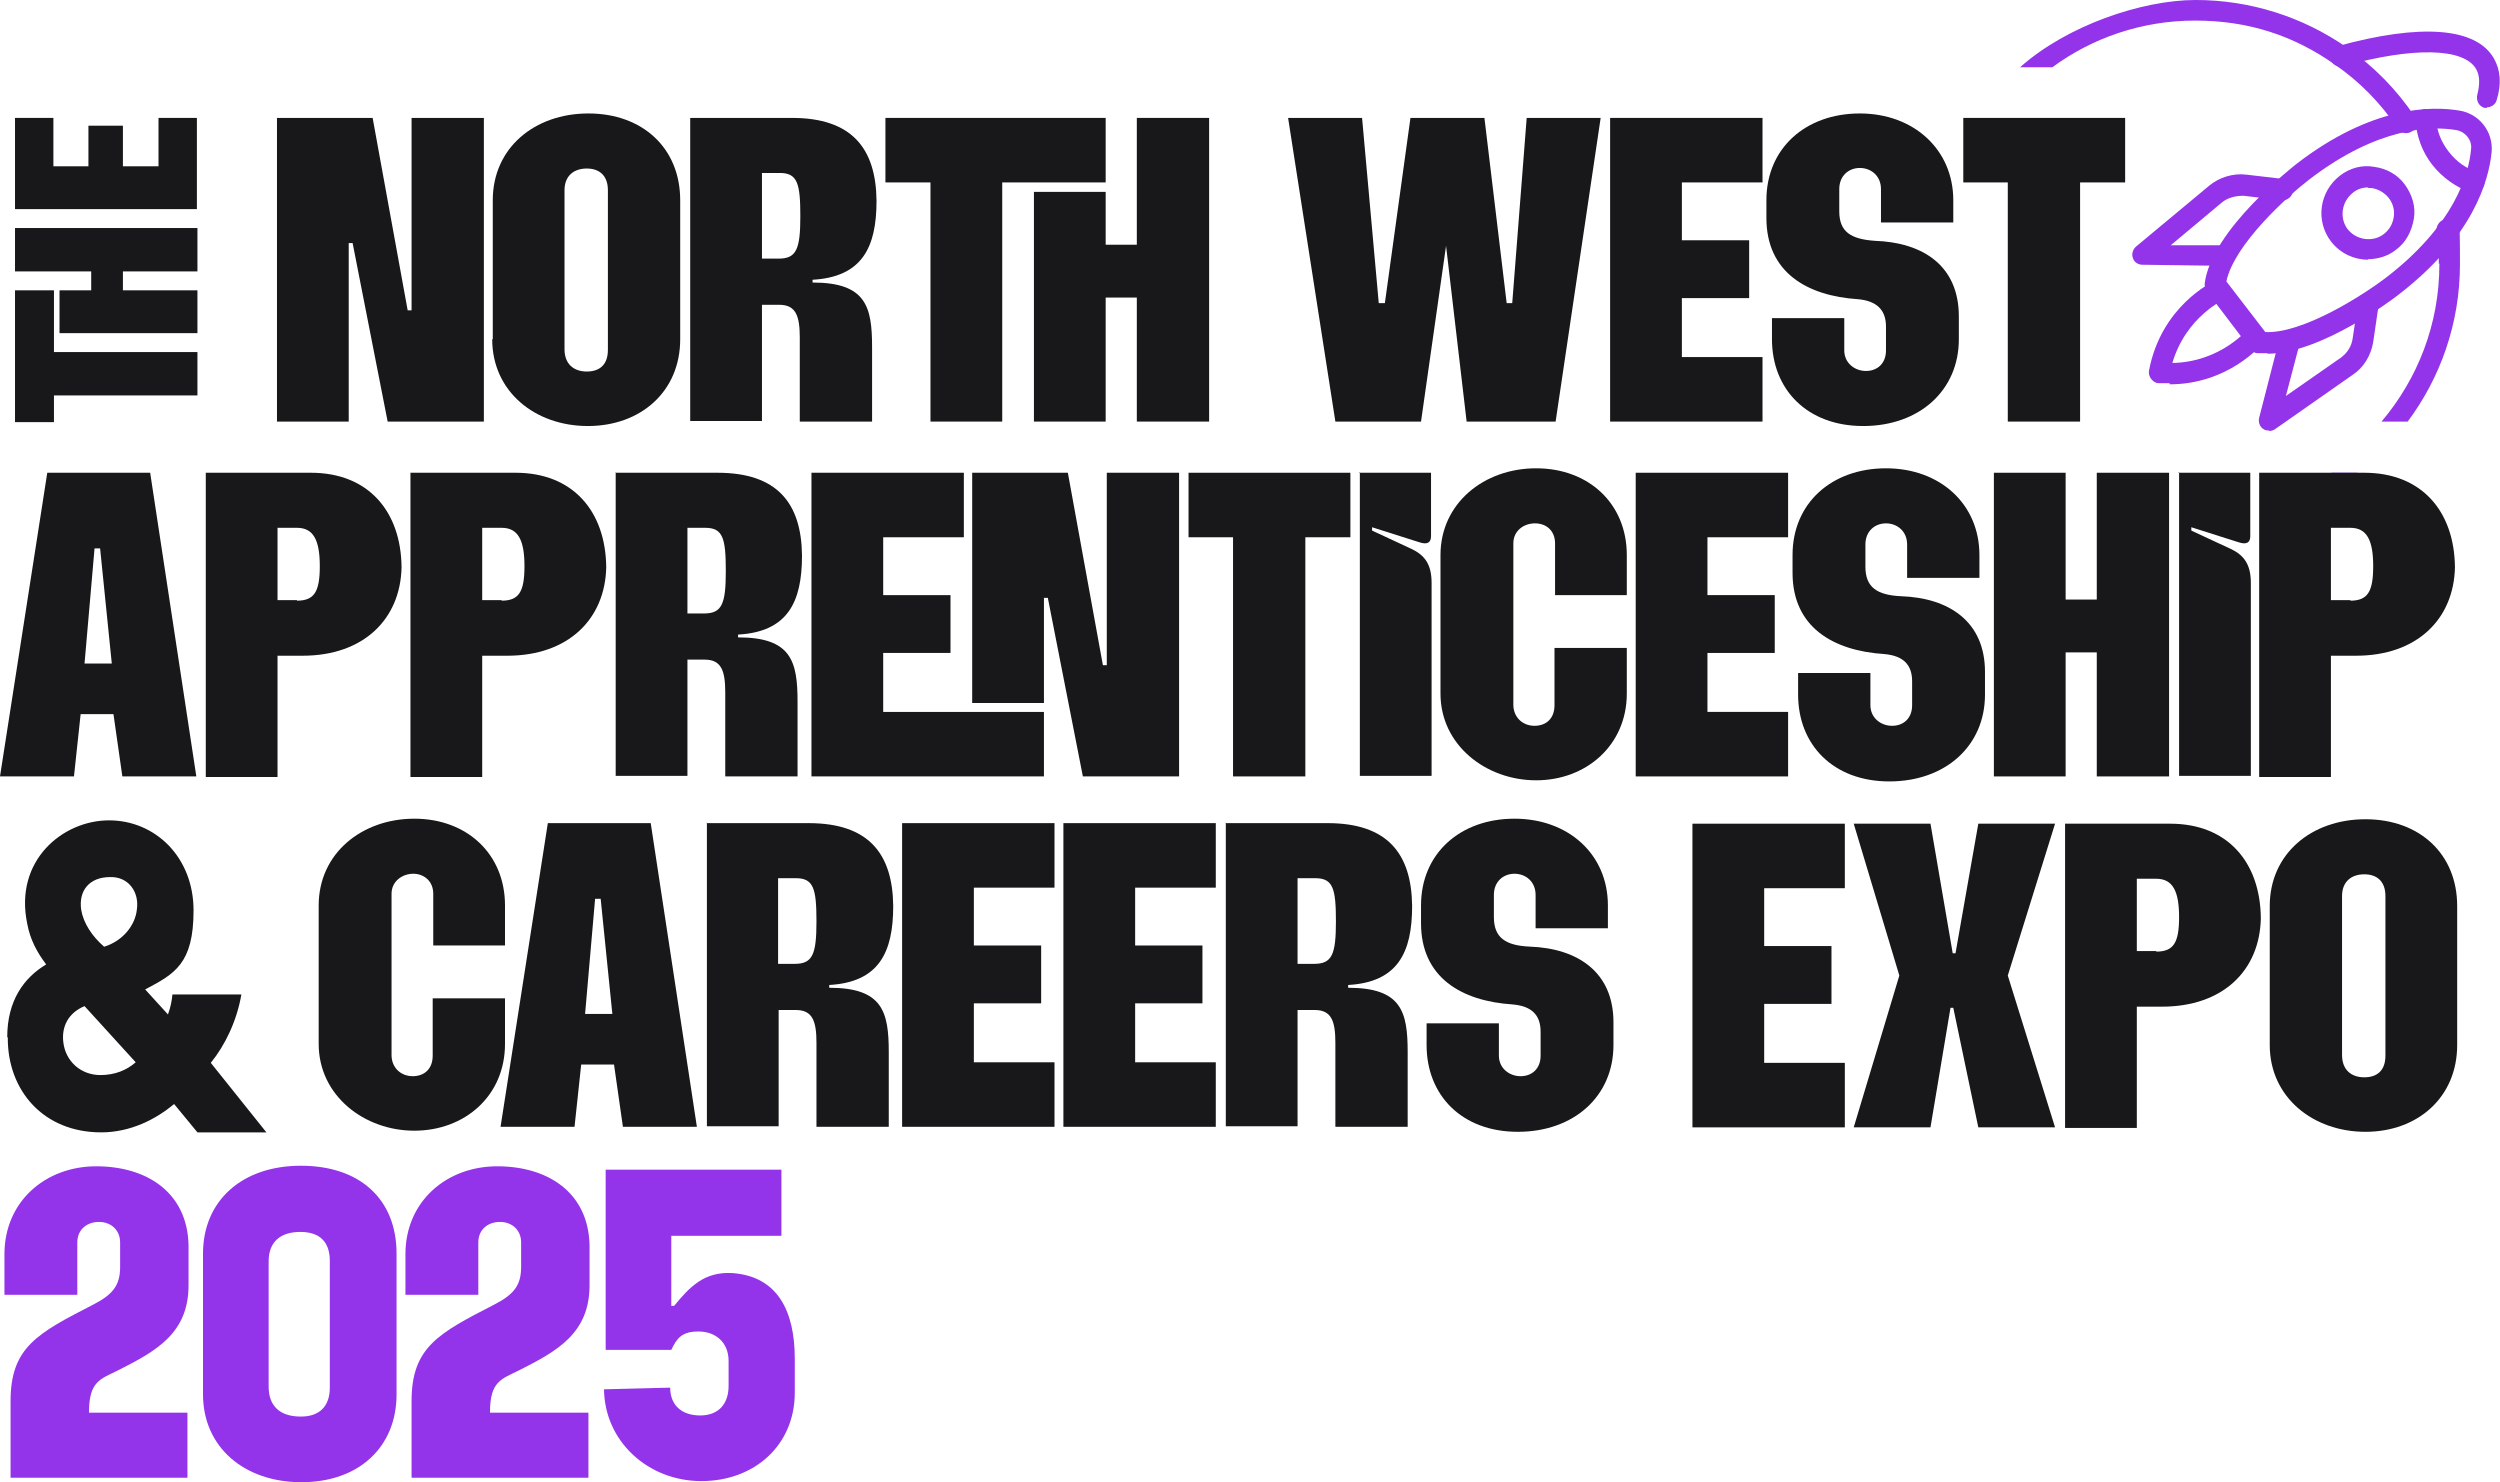
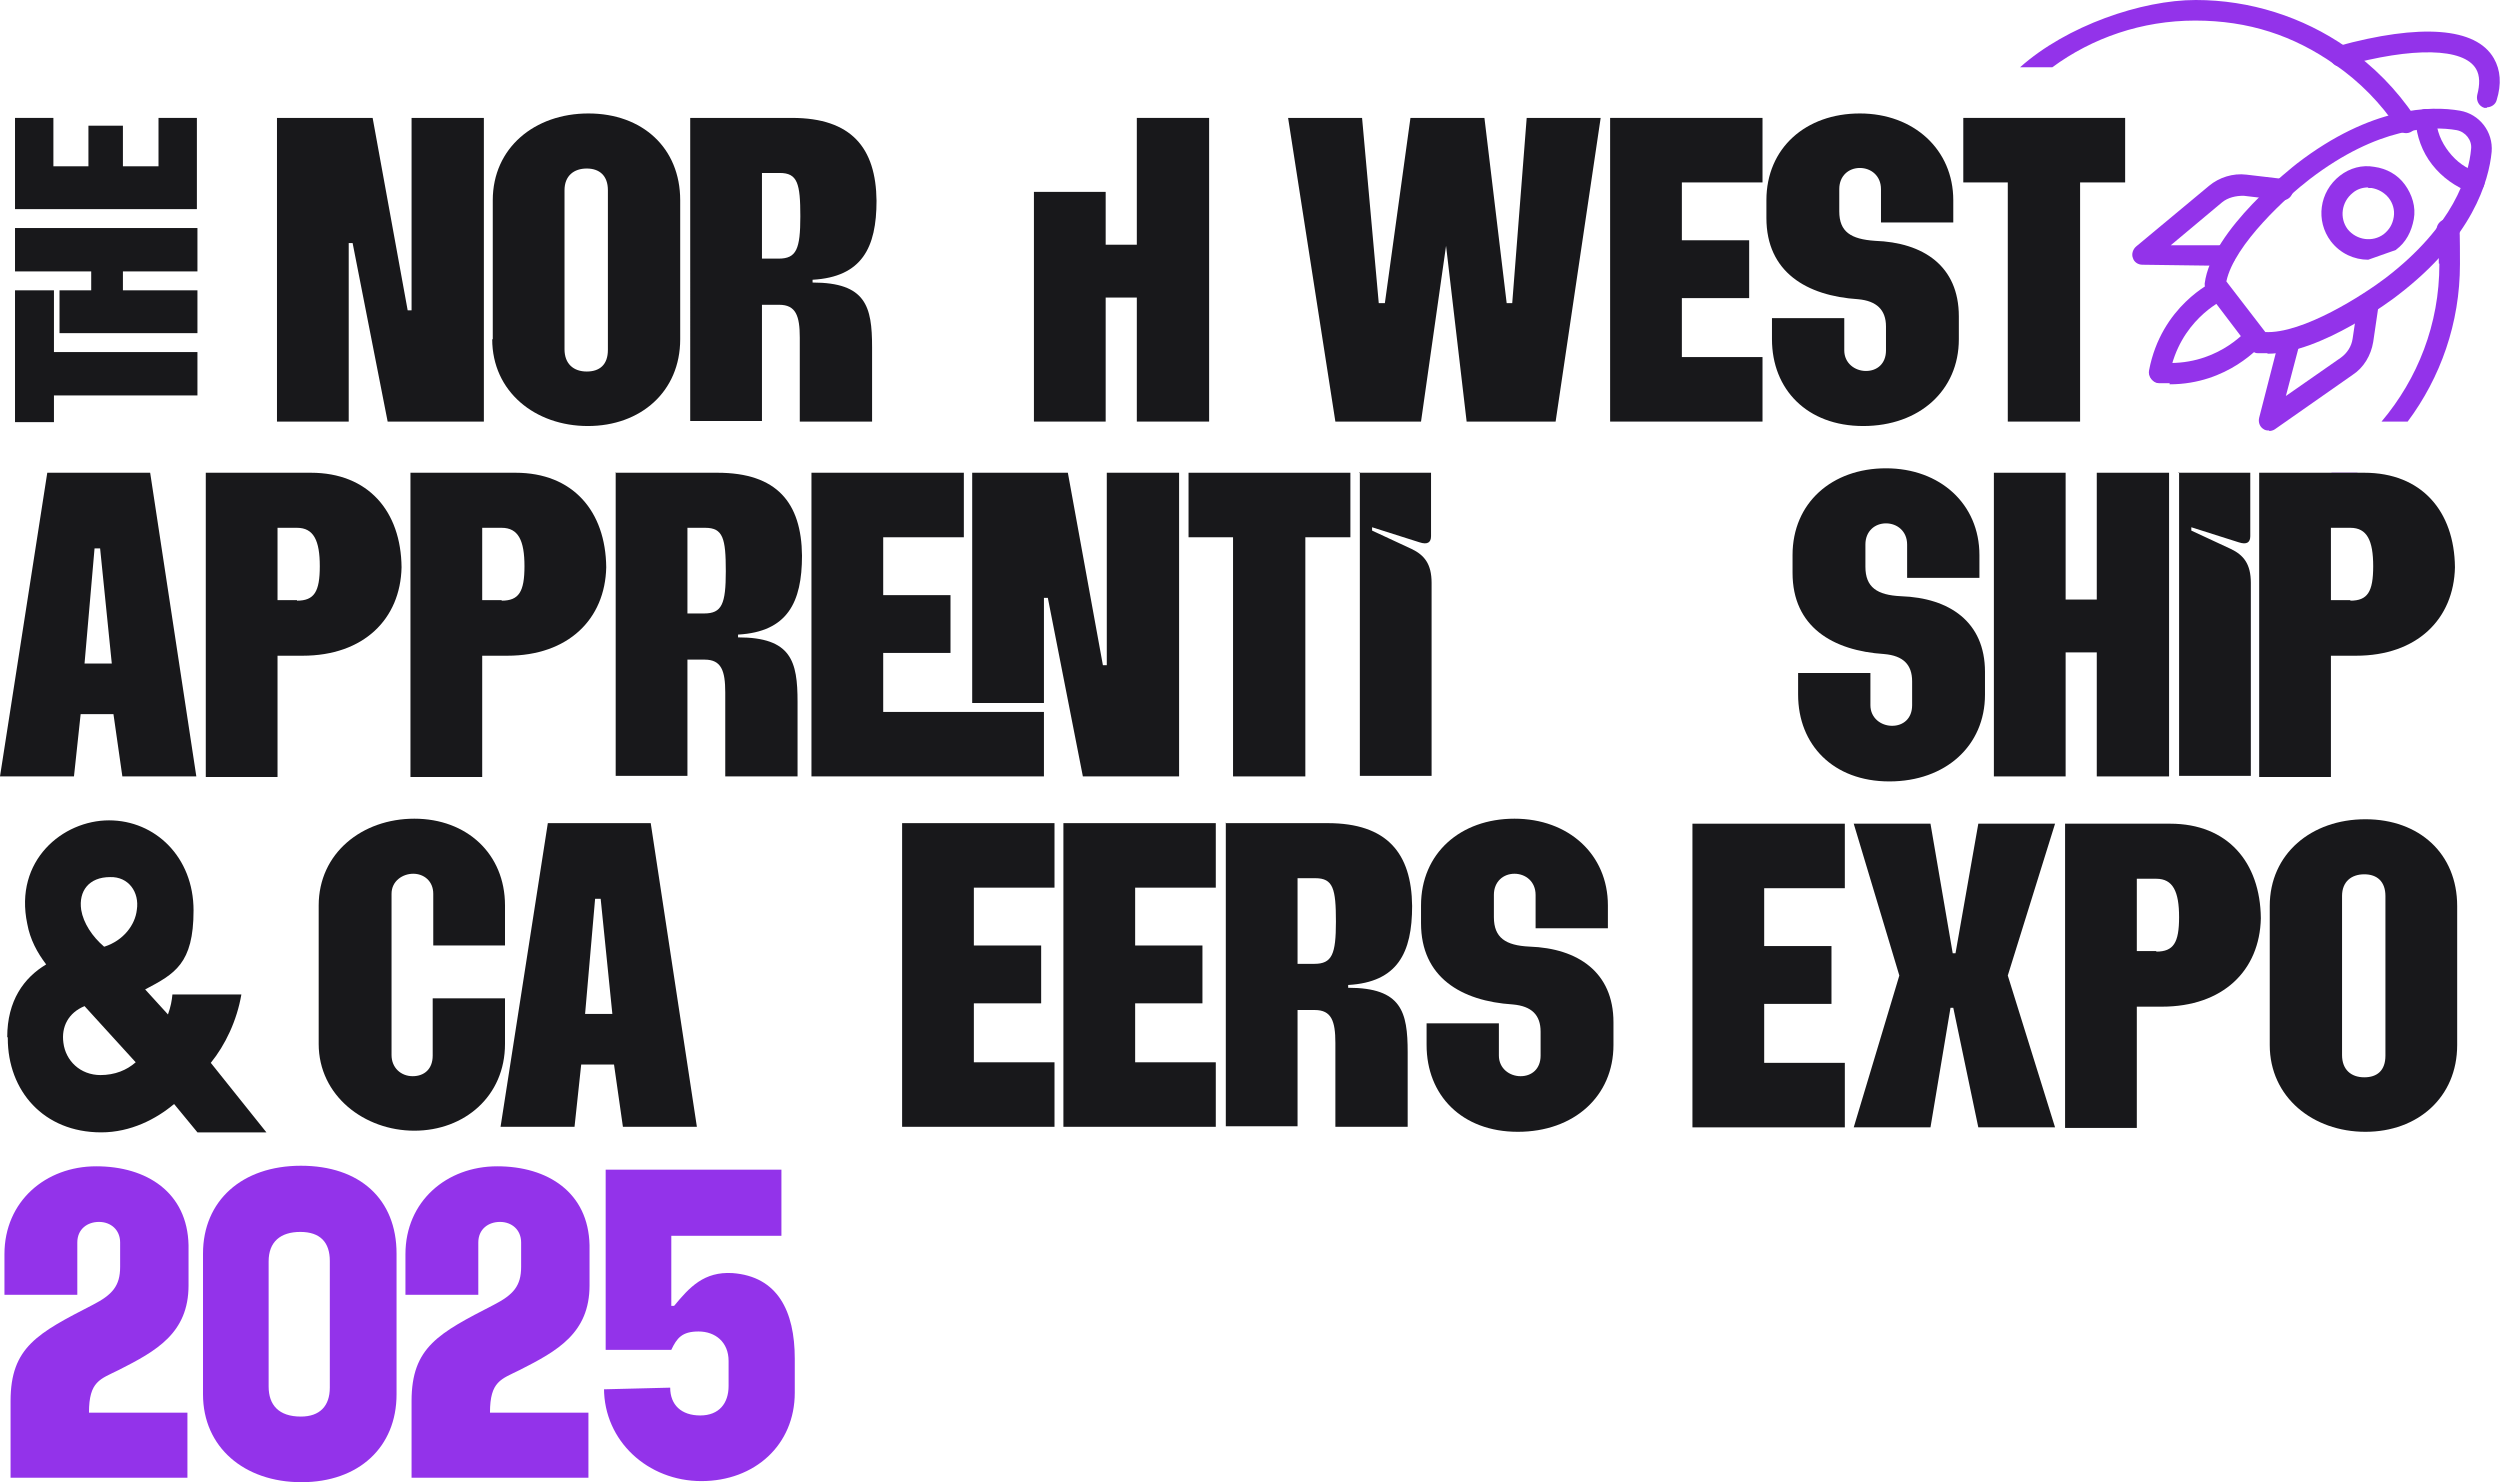
<svg xmlns="http://www.w3.org/2000/svg" version="1.1" viewBox="0 0 449.5 266.5">
  <defs>
    <style>
      .cls-1 {
        fill: #18181b;
      }

      .cls-2 {
        fill: #9333ea;
      }

      .cls-3 {
        isolation: isolate;
      }
    </style>
  </defs>
  <g>
    <g id="Layer_1">
      <g id="Layer_2">
        <g id="Layer_6">
          <g class="cls-3">
            <g class="cls-3">
              <path class="cls-2" d="M33.9,223.7v7.4c0,8.6-5.8,11.8-12.5,15.2-3.4,1.7-5.4,2-5.4,7.7h17.7v11.7H1.9v-13.8c0-9.7,4.9-12.2,14.8-17.3,3.5-1.8,4.9-3.4,4.9-6.8v-4.4c0-2.3-1.7-3.7-3.8-3.7s-3.9,1.3-3.9,3.7v9.4H.8v-7.3c0-9.5,7.4-15.8,16.5-15.8s16.4,4.7,16.6,14.2v-.2Z" />
              <path class="cls-2" d="M36.5,250.7v-25.3c0-9.5,7-15.8,17.6-15.8s17.2,6,17.2,15.8v25.3c0,9.5-6.8,15.8-17.1,15.8s-17.7-6.3-17.7-15.8ZM54.1,254.7c3.4,0,5.2-1.9,5.2-5.2v-22.8c0-3.3-1.7-5.2-5.3-5.2s-5.7,1.8-5.7,5.3v22.5c0,3.3,1.8,5.4,5.8,5.4Z" />
              <path class="cls-2" d="M106,223.7v7.4c0,8.6-5.8,11.8-12.5,15.2-3.4,1.7-5.4,2-5.4,7.7h17.7v11.7h-31.8v-13.8c0-9.7,4.9-12.2,14.8-17.3,3.5-1.8,4.9-3.4,4.9-6.8v-4.4c0-2.3-1.7-3.7-3.8-3.7s-3.9,1.3-3.9,3.7v9.4h-13.1v-7.3c0-9.5,7.4-15.8,16.5-15.8s16.4,4.7,16.6,14.2v-.2Z" />
              <path class="cls-2" d="M108.5,249.8l12-.3c0,3.1,2,5,5.4,5s5.1-2.2,5.1-5.3v-4.5c0-3.4-2.4-5.3-5.4-5.3s-3.9,1.2-4.9,3.3h-11.8v-32.4h31.6v11.9h-19.8v12.6h.5c2.8-3.4,5.4-6.2,10.5-5.9,8.1.6,11.2,6.8,11.2,15.4v6.1c0,9.4-7.2,15.9-16.8,15.9s-17.5-7.2-17.5-16.7v.2Z" />
            </g>
          </g>
          <g>
            <g>
              <path class="cls-2" d="M447.2,19.4h-.5c-1-.3-1.5-1.3-1.3-2.3.5-1.9.5-3.5-.2-4.7-2.2-3.8-11.3-4-23.9-.5-1,.3-2-.3-2.3-1.3s.3-2,1.3-2.3c14.9-4.1,24.9-3.4,28.1,2.2,1.2,2.1,1.4,4.6.5,7.5-.2.8-1,1.3-1.8,1.3h0Z" />
              <g>
                <path class="cls-2" d="M369,12.1c7.2-5.3,16.1-8.4,25.7-8.4s17.7,2.7,25.1,7.9c4.5,3.1,8.3,7,11.3,11.5.6.9,1.7,1.1,2.6.5s1.1-1.7.5-2.6c-3.3-4.9-7.4-9.1-12.3-12.5-7.9-5.5-17.4-8.5-27.1-8.5s-23.2,4.6-31.6,12.1h5.9,0Z" />
                <g>
                  <path class="cls-2" d="M438.6,47.5c0,10.8-3.9,20.6-10.4,28.3h4.7c5.9-7.9,9.4-17.7,9.4-28.3s-.2-4.4-.5-6.5c-.1-1-1.1-1.7-2.1-1.6-1,.2-1.7,1.1-1.6,2.1.3,1.9.4,3.9.4,5.9h.1Z" />
                  <path class="cls-2" d="M419.2,85v3.2c1.6-1,3.2-2.1,4.7-3.2h-4.7Z" />
                </g>
              </g>
              <g>
                <path class="cls-2" d="M388.3,68.8h-.4c-1-.2-1.7-1.2-1.5-2.2,2.2-11.6,11.4-15.9,11.8-16.1.9-.4,2,0,2.5.9.4.9,0,2-.9,2.5-.4.2-7.9,3.8-9.7,13.4-.2.9-1,1.5-1.8,1.5h0Z" />
                <path class="cls-2" d="M390.1,68.9h-1.9c-1,0-1.8-1-1.7-2,0-1,1-1.8,2-1.7,9.8.8,15.2-5.6,15.5-5.8.7-.8,1.8-.9,2.6-.2.8.7.9,1.8.2,2.6-.3.3-6.2,7.3-16.7,7.3h0v-.2Z" />
                <path class="cls-2" d="M400.1,47.8h0l-14.9-.2c-.8,0-1.5-.5-1.7-1.2-.3-.7,0-1.6.6-2.1l13.1-10.9c1.8-1.5,4.3-2.3,6.7-2l6.8.8c1,0,1.8,1,1.6,2.1s-1,1.8-2.1,1.7l-6.8-.8c-1.4,0-2.8.3-3.9,1.2l-9.2,7.7h9.8c1,0,1.9,1,1.8,2,0,1-.9,1.8-1.9,1.8h.1Z" />
                <path class="cls-2" d="M408,77.4c-.4,0-.7,0-1.1-.3-.6-.4-.9-1.2-.7-2l3.7-14.4c.3-1,1.3-1.6,2.3-1.3s1.6,1.3,1.3,2.3l-2.5,9.5,9.9-6.9c1.1-.8,1.9-2,2.1-3.4l1-6.7c.2-1,1.1-1.7,2.1-1.6,1,.2,1.7,1.1,1.6,2.1l-1,6.8c-.4,2.4-1.7,4.6-3.7,5.9l-14,9.8c-.3.2-.7.3-1.1.3h.1Z" />
                <path class="cls-2" d="M407.7,63.5c-.6,0-1.2,0-1.8,0-.5,0-.9-.3-1.2-.7l-7.9-10.4c-.3-.4-.4-.9-.4-1.4,1.2-9.7,16-21.1,16.6-21.6,13.4-10.3,24.1-10.4,29.3-9.5,3.5.6,6,3.8,5.7,7.4-.5,5.2-3.4,15.5-16.9,25.8h0c-.6.5-13.8,10.5-23.4,10.5h0ZM407.2,59.7c6.8.4,17.9-6.8,21.7-9.7h0c12.3-9.4,15-18.6,15.4-23.2.2-1.6-1-3.1-2.6-3.4-4.6-.8-14.1-.6-26.4,8.8-3.8,2.9-13.6,11.7-15,18.4l7,9.1h-.1ZM430,51.5h0Z" />
-                 <path class="cls-2" d="M425.8,46.7c-2.5,0-5-1.1-6.7-3.3-2.8-3.7-2.1-8.9,1.6-11.8,1.8-1.4,4-2,6.2-1.6,2.2.3,4.2,1.4,5.5,3.2s2,4,1.6,6.2-1.4,4.2-3.2,5.5h0c-1.5,1.2-3.3,1.7-5.1,1.7h.1ZM425.8,33.7c-1,0-2,.3-2.8,1-2,1.6-2.4,4.5-.9,6.5,1.6,2,4.5,2.4,6.5.9h0c1-.8,1.6-1.8,1.8-3.1s-.2-2.5-.9-3.4c-.8-1-1.9-1.6-3.1-1.8h-.6Z" />
+                 <path class="cls-2" d="M425.8,46.7c-2.5,0-5-1.1-6.7-3.3-2.8-3.7-2.1-8.9,1.6-11.8,1.8-1.4,4-2,6.2-1.6,2.2.3,4.2,1.4,5.5,3.2s2,4,1.6,6.2-1.4,4.2-3.2,5.5h0h.1ZM425.8,33.7c-1,0-2,.3-2.8,1-2,1.6-2.4,4.5-.9,6.5,1.6,2,4.5,2.4,6.5.9h0c1-.8,1.6-1.8,1.8-3.1s-.2-2.5-.9-3.4c-.8-1-1.9-1.6-3.1-1.8h-.6Z" />
                <path class="cls-2" d="M444.8,34.6h-.6c-2.7-1-5.1-2.7-6.9-5s-2.8-5.1-3-8c0-1,.7-1.9,1.7-2s1.9.7,2,1.7c.1,2.2.9,4.2,2.3,6s3.1,3,5.2,3.7c1,.3,1.5,1.4,1.1,2.4-.3.8-1,1.2-1.8,1.2h0Z" />
              </g>
            </g>
            <g>
              <g>
                <path class="cls-1" d="M49.7,21.2h17.3l6.3,34.6h.7V21.2h13v54.6h-17.3l-6.3-32.1h-.7v32.1h-12.9V21.2h0Z" />
                <path class="cls-1" d="M88.6,61v-25c0-9.4,7.5-15.6,17.2-15.6s16.5,6.2,16.5,15.6v25c0,9.4-7.1,15.6-16.6,15.6s-17.2-6.2-17.2-15.6h0ZM105.5,66.8c2.3,0,3.8-1.2,3.8-3.9v-28.7c0-2.6-1.5-3.9-3.8-3.9s-4,1.3-4,3.9v28.6c0,2.6,1.6,4,4,4Z" />
                <path class="cls-1" d="M124,21.2h18.4c10.7,0,15.1,5.4,15.2,14.9,0,8.4-2.6,13.7-11.5,14.2v.5c9.6,0,10.7,4.3,10.7,11.6v13.4h-13v-15.1c0-3.9-.7-5.9-3.7-5.9h-3.1v20.9h-12.9V21.2h0ZM140,46.5c3.2,0,3.9-1.7,3.9-7.6s-.5-7.8-3.7-7.8h-3.2v15.4h3.1-.1Z" />
-                 <polygon class="cls-1" points="188.4 21.2 185.9 21.2 159.2 21.2 159.2 32.8 167.3 32.8 167.3 75.8 180.2 75.8 180.2 32.8 185.9 32.8 185.9 32.8 198.8 32.8 198.8 21.2 188.4 21.2" />
                <polygon class="cls-1" points="204.4 21.2 204.4 44 198.8 44 198.8 34.5 185.9 34.5 185.9 75.8 198.8 75.8 198.8 53.5 204.4 53.5 204.4 75.8 217.4 75.8 217.4 21.2 204.4 21.2" />
              </g>
              <g>
                <path class="cls-1" d="M231.6,21.2h13.3l3,33.3h1.1l4.6-33.3h13.3l4,33.3h1l2.6-33.3h13.3l-8.1,54.6h-16l-3.7-31.6-4.5,31.6h-15.4l-8.5-54.6h0Z" />
                <path class="cls-1" d="M289.5,21.2h27.4v11.6h-14.5v10.4h12.1v10.4h-12.1v10.6h14.5v11.6h-27.4V21.2h0Z" />
                <path class="cls-1" d="M318.6,61v-3.8h13v5.8c0,2.3,1.9,3.7,3.9,3.7s3.6-1.3,3.6-3.7v-4.3c0-3-1.7-4.6-5-4.9-9.3-.6-16.5-4.9-16.5-14.6v-3.2c0-9.4,7.1-15.6,16.8-15.6s16.8,6.5,16.8,15.6v4h-13v-6c0-2.4-1.8-3.8-3.8-3.8s-3.7,1.4-3.7,3.8v4c0,3.7,2.1,5,6.4,5.3,8.7.3,15.1,4.5,15.1,13.6v4.1c0,9.2-7.1,15.6-17.2,15.6s-16.4-6.6-16.4-15.6h0Z" />
                <path class="cls-1" d="M361,32.8h-8v-11.6h29.1v11.6h-8.1v43h-13v-43h0Z" />
              </g>
              <g>
                <path class="cls-1" d="M8.5,85h18.5l8.3,54.6h-13.3l-1.6-11.2h-5.9l-1.2,11.2H0s8.5-54.6,8.5-54.6ZM20.1,119.3l-2.1-20.7h-1l-1.8,20.7h4.9Z" />
                <path class="cls-1" d="M37,85h18.9c10.3,0,16.2,6.9,16.3,17-.2,9.3-6.8,15.9-17.8,15.9h-4.5v21.8h-12.9v-54.6h0ZM53.4,108c3.1,0,4.1-1.6,4.1-6.2s-1.1-6.9-4.1-6.9h-3.5v13h3.5Z" />
                <path class="cls-1" d="M73.8,85h18.9c10.3,0,16.2,6.9,16.3,17-.2,9.3-6.8,15.9-17.8,15.9h-4.5v21.8h-12.9v-54.6h0ZM90.2,108c3.1,0,4.1-1.6,4.1-6.2s-1.1-6.9-4.1-6.9h-3.5v13h3.5Z" />
                <path class="cls-1" d="M110.6,85h18.4c10.7,0,15.1,5.4,15.2,14.9,0,8.4-2.6,13.7-11.5,14.2v.5c9.6,0,10.7,4.3,10.7,11.6v13.4h-13v-15.1c0-3.9-.7-5.9-3.7-5.9h-3.1v20.9h-12.9v-54.6h0ZM126.6,110.3c3.2,0,3.9-1.7,3.9-7.6s-.5-7.8-3.7-7.8h-3.2v15.4h3.1-.1Z" />
                <path class="cls-1" d="M145.9,85h27.4v11.6h-14.5v10.4h12.1v10.4h-12.1v10.6h28.9v11.6h-41.8v-54.6h0ZM174.7,85h17.3l6.3,34.6h.7v-34.6h13v54.6h-17.3l-6.3-32.1h-.7v18.9h-12.9v-41.4h-.1Z" />
                <path class="cls-1" d="M221.7,96.6h-8v-11.6h29.1v11.6h-8.1v43h-13v-43h0Z" />
                <path class="cls-1" d="M244.4,85h12.9v11.4c0,1.1-.6,1.6-2.1,1.1l-8.5-2.7v.6l7.1,3.3c2.3,1.1,3.6,2.7,3.6,6.1v34.7h-12.9v-54.6h-.1Z" />
-                 <path class="cls-1" d="M259,124.8v-25c0-9.3,7.8-15.6,17.2-15.6s16.3,6.3,16.3,15.6v7.2h-12.9v-9.3c0-2.3-1.6-3.6-3.6-3.6s-3.9,1.3-3.9,3.6v29c0,2.3,1.7,3.8,3.8,3.8s3.6-1.3,3.6-3.7v-10.3h13v8.2c0,9.3-7.3,15.6-16.3,15.6s-17.2-6.3-17.2-15.6h0Z" />
-                 <path class="cls-1" d="M294.1,85h27.4v11.6h-14.5v10.4h12.1v10.4h-12.1v10.6h14.5v11.6h-27.4v-54.6Z" />
                <path class="cls-1" d="M323.3,124.8v-3.8h13v5.8c0,2.3,1.9,3.7,3.9,3.7s3.6-1.3,3.6-3.7v-4.3c0-3-1.6-4.6-5-4.9-9.3-.6-16.5-4.9-16.5-14.6v-3.2c0-9.4,7.1-15.6,16.8-15.6s16.8,6.4,16.8,15.6v4.1h-13v-6c0-2.4-1.8-3.8-3.8-3.8s-3.7,1.4-3.7,3.8v4c0,3.7,2.1,5.1,6.4,5.3,8.7.3,15.1,4.6,15.1,13.6v4.1c0,9.2-7.1,15.6-17.2,15.6s-16.4-6.6-16.4-15.6h0Z" />
                <path class="cls-1" d="M358.5,85h12.9v22.8h5.6v-22.8h13v54.6h-13v-22.3h-5.6v22.3h-12.9v-54.6Z" />
                <path class="cls-1" d="M391.7,85h12.9v11.4c0,1.1-.6,1.6-2.1,1.1l-8.5-2.7v.6l7.1,3.3c2.3,1.1,3.6,2.7,3.6,6.1v34.7h-12.9v-54.6h-.1Z" />
                <path class="cls-1" d="M406.2,85h18.9c10.3,0,16.2,6.9,16.3,17-.2,9.3-6.8,15.9-17.8,15.9h-4.5v21.8h-12.9v-54.6h0ZM422.6,108c3.1,0,4.1-1.6,4.1-6.2s-1.1-6.9-4.1-6.9h-3.5v13h3.5Z" />
              </g>
              <g>
                <path class="cls-1" d="M57.3,187.8v-25c0-9.4,7.8-15.6,17.2-15.6s16.3,6.3,16.3,15.6v7.2h-12.9v-9.3c0-2.3-1.7-3.6-3.6-3.6s-3.9,1.3-3.9,3.6v29c0,2.3,1.7,3.8,3.8,3.8s3.6-1.3,3.6-3.7v-10.3h13v8.2c0,9.4-7.3,15.6-16.3,15.6s-17.2-6.3-17.2-15.6h0Z" />
                <path class="cls-1" d="M98.5,148h18.5l8.3,54.6h-13.3l-1.6-11.2h-5.9l-1.2,11.2h-13.3l8.5-54.6ZM110.1,182.3l-2.1-20.7h-1l-1.8,20.7h4.9Z" />
-                 <path class="cls-1" d="M127,148h18.4c10.7,0,15.1,5.4,15.2,14.9,0,8.4-2.6,13.7-11.5,14.2v.5c9.6,0,10.7,4.3,10.7,11.6v13.4h-13v-15.1c0-3.9-.7-5.9-3.7-5.9h-3.1v20.9h-12.9v-54.6h0ZM142.9,173.3c3.2,0,3.9-1.7,3.9-7.6s-.5-7.8-3.7-7.8h-3.2v15.4h3.1-.1Z" />
                <path class="cls-1" d="M162.2,148h27.4v11.6h-14.5v10.4h12.1v10.4h-12.1v10.6h14.5v11.6h-27.4v-54.6Z" />
                <path class="cls-1" d="M191.2,148h27.4v11.6h-14.5v10.4h12.1v10.4h-12.1v10.6h14.5v11.6h-27.4v-54.6Z" />
                <path class="cls-1" d="M220.3,148h18.4c10.7,0,15.1,5.4,15.2,14.9,0,8.4-2.6,13.7-11.5,14.2v.5c9.6,0,10.7,4.3,10.7,11.6v13.4h-13v-15.1c0-3.9-.7-5.9-3.7-5.9h-3.1v20.9h-12.9v-54.6h0ZM236.3,173.3c3.2,0,3.9-1.7,3.9-7.6s-.5-7.8-3.7-7.8h-3.2v15.4h3.1-.1Z" />
                <path class="cls-1" d="M256.5,187.8v-3.8h13v5.8c0,2.3,1.9,3.7,3.9,3.7s3.6-1.3,3.6-3.7v-4.3c0-3-1.6-4.6-5-4.9-9.3-.6-16.5-4.9-16.5-14.6v-3.2c0-9.4,7.1-15.6,16.8-15.6s16.8,6.4,16.8,15.6v4.1h-13v-6c0-2.4-1.8-3.8-3.8-3.8s-3.7,1.4-3.7,3.8v4c0,3.7,2.1,5.1,6.4,5.3,8.7.3,15.1,4.6,15.1,13.6v4.1c0,9.2-7.1,15.6-17.2,15.6s-16.4-6.6-16.4-15.6h0Z" />
              </g>
              <g>
                <path class="cls-1" d="M304.3,148.1h27.4v11.6h-14.5v10.4h12.1v10.4h-12.1v10.6h14.5v11.6h-27.4v-54.6h0Z" />
                <path class="cls-1" d="M341.5,175.4l-8.2-27.3h13.8l4,23.3h.5l4.1-23.3h13.8l-8.5,27.3,8.5,27.3h-13.8l-4.5-21.5h-.5l-3.6,21.5h-13.8l8.2-27.3Z" />
                <path class="cls-1" d="M371.3,148.1h18.9c10.3,0,16.2,6.9,16.3,17-.2,9.4-6.8,15.9-17.8,15.9h-4.5v21.8h-12.9v-54.6h0ZM387.7,171.1c3.1,0,4.1-1.6,4.1-6.2s-1.1-6.9-4.1-6.9h-3.5v13h3.5Z" />
                <path class="cls-1" d="M408.1,187.9v-25c0-9.4,7.5-15.6,17.2-15.6s16.5,6.2,16.5,15.6v25c0,9.4-7.1,15.6-16.5,15.6s-17.2-6.2-17.2-15.6ZM425.1,193.7c2.3,0,3.8-1.2,3.8-3.9v-28.7c0-2.6-1.5-3.9-3.8-3.9s-4,1.3-4,3.9v28.6c0,2.6,1.6,4,4,4h0Z" />
              </g>
              <path class="cls-1" d="M1.3,186.5c0-6.6,3-10.7,7-13.1-1.6-2.1-2.9-4.5-3.4-7.3-2.4-11.4,6.4-18.6,14.7-18.6s15.2,6.6,15.2,16.2-3.4,11.4-8.7,14.2l4.1,4.5c.5-1.4.7-2.5.8-3.6h12.4c-.8,4.7-2.9,9.1-5.5,12.3l10,12.5h-12.4l-4.2-5.1c-3.2,2.7-7.8,5.1-13.1,5.1-10.4,0-16.8-7.5-16.8-16.9h0v-.2ZM18,193.3c2.7,0,4.8-.9,6.4-2.3l-9.2-10.1c-2.9,1.2-4.2,3.7-3.8,6.6.4,3.2,3,5.8,6.7,5.8h0ZM18.8,170.2c3.4-1.1,5.5-3.9,5.8-6.6.5-3.2-1.5-6-4.8-5.9-3.8,0-5.7,2.5-5.2,5.9.4,2.4,2,4.8,4.1,6.6h.1Z" />
              <g>
                <polygon class="cls-1" points="9.7 59.9 9.7 52.2 2.7 52.2 2.7 58.4 2.7 59.9 2.7 75.9 9.7 75.9 9.7 71.1 35.5 71.1 35.5 63.3 9.7 63.3 9.7 59.9 9.7 59.9" />
                <polygon class="cls-1" points="16.4 48.8 16.4 52.2 10.7 52.2 10.7 59.9 35.5 59.9 35.5 52.2 22.1 52.2 22.1 48.8 35.5 48.8 35.5 41 2.7 41 2.7 48.8 16.4 48.8" />
                <polygon class="cls-1" points="9.6 21.2 2.7 21.2 2.7 37.6 35.4 37.6 35.4 21.2 28.5 21.2 28.5 29.9 22.1 29.9 22.1 22.6 15.9 22.6 15.9 29.9 9.6 29.9 9.6 21.2" />
              </g>
            </g>
          </g>
        </g>
      </g>
    </g>
  </g>
</svg>